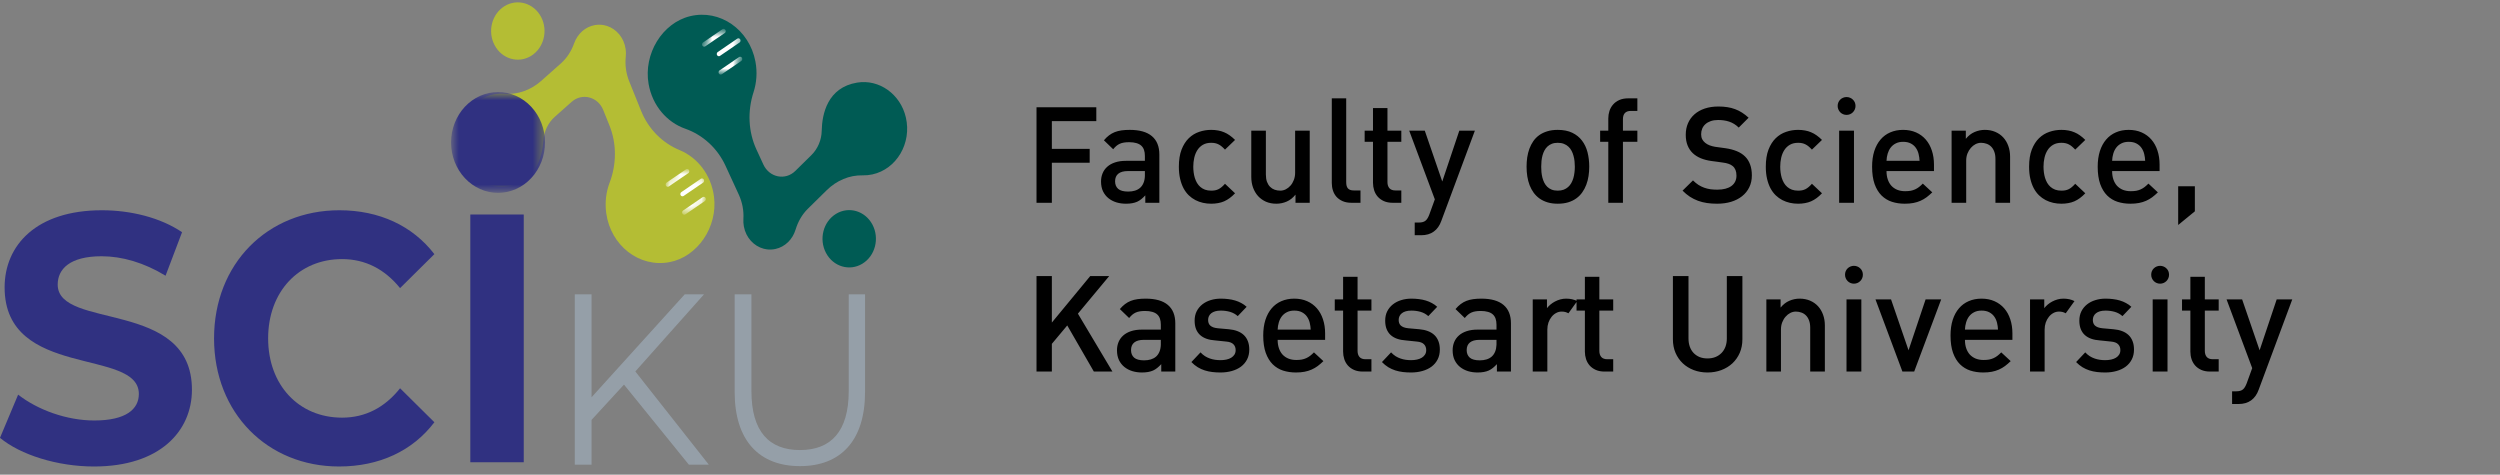
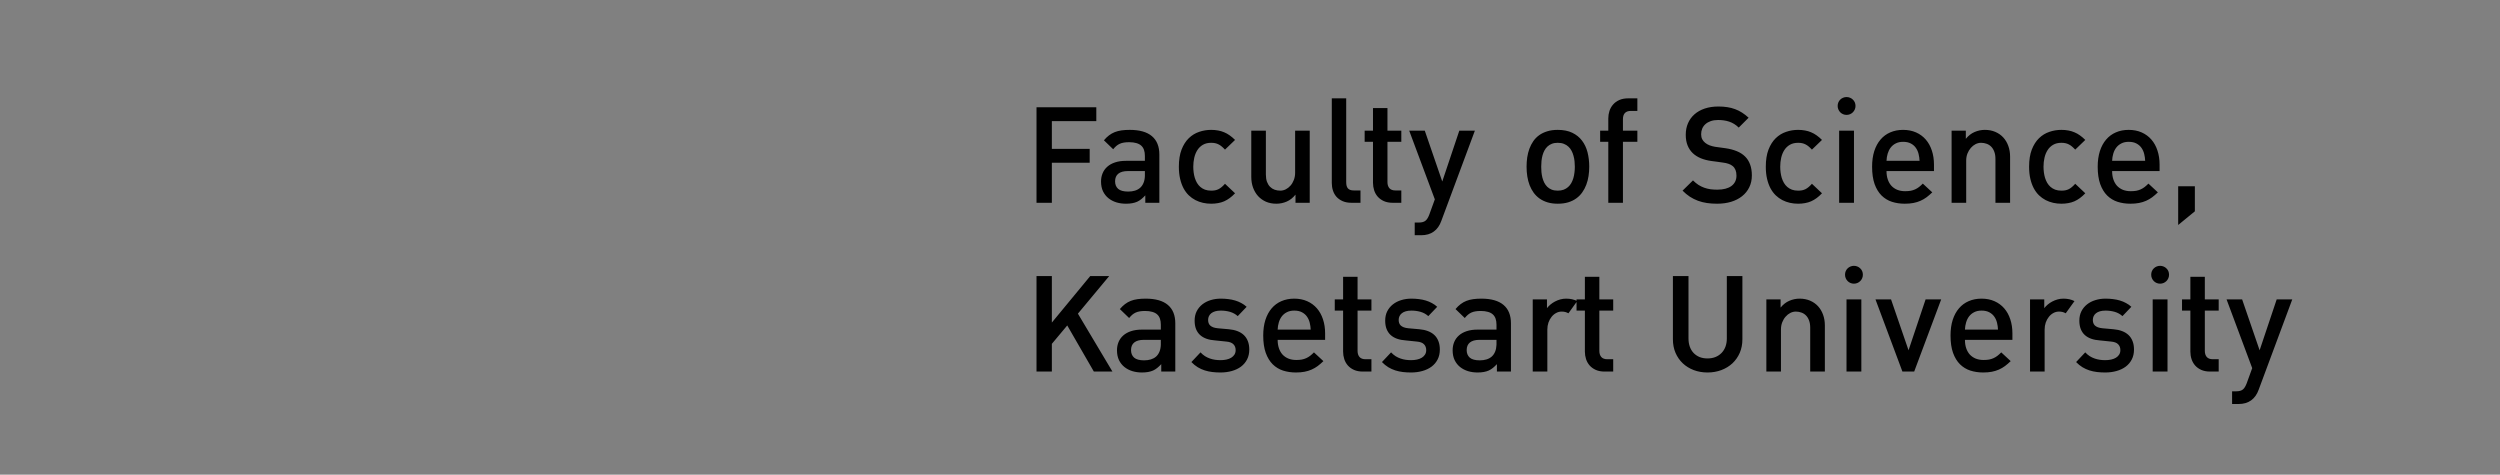
<svg xmlns="http://www.w3.org/2000/svg" width="237" height="45" viewBox="0 0 237 45" fill="none">
  <rect x="0" y="0" width="237" height="45" fill="#808080" stroke="none" />
  <path d="M99.716 11.485V14.113H103.302V15.427H99.716V19.224H98.261V10.171H103.93V11.485H99.716ZM108.575 19.224V18.521C108.443 18.662 108.316 18.782 108.193 18.881C108.07 18.981 107.938 19.063 107.797 19.127C107.657 19.189 107.501 19.234 107.331 19.264C107.161 19.296 106.964 19.312 106.738 19.312C106.422 19.312 106.121 19.27 105.837 19.185C105.553 19.097 105.303 18.966 105.086 18.794C104.869 18.621 104.696 18.402 104.567 18.139C104.441 17.875 104.378 17.564 104.378 17.207C104.378 16.923 104.428 16.662 104.528 16.425C104.627 16.185 104.775 15.978 104.972 15.805C105.168 15.629 105.412 15.493 105.705 15.396C106.001 15.297 106.346 15.247 106.738 15.247H108.535V14.777C108.535 14.563 108.508 14.376 108.452 14.214C108.396 14.05 108.308 13.914 108.188 13.806C108.068 13.697 107.913 13.617 107.722 13.564C107.535 13.508 107.309 13.48 107.046 13.48C106.855 13.48 106.688 13.492 106.545 13.516C106.401 13.539 106.271 13.577 106.154 13.63C106.036 13.683 105.928 13.752 105.828 13.836C105.729 13.921 105.629 14.025 105.53 14.148L104.651 13.3C104.809 13.113 104.972 12.956 105.138 12.83C105.308 12.701 105.49 12.599 105.683 12.523C105.88 12.446 106.094 12.392 106.325 12.36C106.556 12.328 106.814 12.312 107.098 12.312C108.033 12.312 108.735 12.511 109.203 12.909C109.672 13.305 109.907 13.886 109.907 14.654V19.224H108.575ZM108.535 16.218H106.918C106.52 16.218 106.218 16.302 106.013 16.469C105.811 16.633 105.71 16.873 105.71 17.189C105.71 17.494 105.808 17.733 106.004 17.906C106.203 18.076 106.52 18.161 106.953 18.161C107.188 18.161 107.4 18.131 107.591 18.073C107.781 18.014 107.945 17.925 108.083 17.805C108.221 17.682 108.327 17.528 108.404 17.343C108.483 17.156 108.527 16.936 108.535 16.684V16.218ZM117.083 18.323C116.916 18.499 116.747 18.65 116.577 18.776C116.41 18.899 116.235 19.002 116.05 19.084C115.868 19.163 115.675 19.22 115.47 19.255C115.268 19.293 115.049 19.312 114.815 19.312C114.554 19.312 114.298 19.284 114.046 19.229C113.794 19.173 113.554 19.086 113.325 18.969C113.1 18.852 112.89 18.701 112.697 18.517C112.506 18.332 112.341 18.109 112.2 17.849C112.063 17.588 111.954 17.289 111.875 16.952C111.796 16.612 111.756 16.23 111.756 15.805C111.756 15.166 111.841 14.626 112.011 14.184C112.184 13.738 112.413 13.378 112.697 13.102C112.984 12.824 113.311 12.623 113.677 12.501C114.043 12.374 114.422 12.312 114.815 12.312C115.049 12.312 115.268 12.331 115.47 12.369C115.675 12.404 115.868 12.461 116.05 12.54C116.235 12.616 116.41 12.714 116.577 12.835C116.747 12.955 116.916 13.098 117.083 13.265L116.129 14.184C116.021 14.066 115.917 13.967 115.817 13.885C115.72 13.803 115.621 13.737 115.518 13.687C115.416 13.634 115.307 13.596 115.193 13.573C115.082 13.549 114.956 13.538 114.815 13.538C114.51 13.538 114.25 13.601 114.033 13.727C113.819 13.852 113.645 14.021 113.51 14.232C113.375 14.443 113.277 14.685 113.215 14.957C113.154 15.229 113.123 15.512 113.123 15.805C113.123 15.981 113.135 16.16 113.158 16.341C113.182 16.523 113.218 16.697 113.268 16.864C113.321 17.031 113.39 17.189 113.475 17.339C113.563 17.485 113.668 17.613 113.791 17.721C113.917 17.83 114.064 17.916 114.231 17.98C114.401 18.042 114.595 18.073 114.815 18.073C114.956 18.073 115.082 18.062 115.193 18.042C115.307 18.019 115.416 17.982 115.518 17.932C115.621 17.879 115.72 17.812 115.817 17.73C115.917 17.648 116.021 17.545 116.129 17.422L117.083 18.323ZM122.813 19.224V18.451C122.57 18.755 122.291 18.975 121.978 19.11C121.665 19.245 121.336 19.312 120.994 19.312C120.633 19.312 120.307 19.249 120.014 19.123C119.724 18.994 119.475 18.817 119.267 18.591C119.061 18.363 118.902 18.093 118.788 17.783C118.676 17.469 118.621 17.128 118.621 16.759V12.386H120.005V16.544C120.005 16.813 120.04 17.044 120.11 17.238C120.184 17.431 120.282 17.589 120.405 17.712C120.528 17.835 120.671 17.926 120.835 17.985C121.002 18.044 121.181 18.073 121.372 18.073C121.547 18.073 121.719 18.032 121.886 17.95C122.056 17.865 122.207 17.748 122.338 17.598C122.47 17.449 122.576 17.27 122.655 17.062C122.737 16.854 122.778 16.627 122.778 16.381V12.386H124.162V19.224H122.813ZM128.126 19.224C127.801 19.224 127.521 19.173 127.286 19.07C127.052 18.968 126.857 18.831 126.702 18.662C126.55 18.489 126.437 18.29 126.364 18.064C126.29 17.835 126.254 17.598 126.254 17.352V9.323H127.62V17.264C127.62 17.393 127.632 17.507 127.656 17.607C127.682 17.706 127.723 17.79 127.779 17.857C127.837 17.922 127.913 17.972 128.007 18.007C128.101 18.039 128.218 18.055 128.359 18.055H128.974V19.224H128.126ZM132.032 19.224C131.707 19.224 131.427 19.171 131.193 19.066C130.959 18.96 130.764 18.82 130.608 18.644C130.456 18.468 130.343 18.268 130.27 18.042C130.197 17.814 130.16 17.578 130.16 17.334V13.445H129.369V12.386H130.16V10.242H131.531V12.386H132.845V13.445H131.531V17.264C131.531 17.507 131.593 17.701 131.716 17.844C131.842 17.985 132.032 18.055 132.287 18.055H132.845V19.224H132.032ZM136.633 20.951C136.478 21.388 136.241 21.722 135.921 21.953C135.605 22.185 135.206 22.3 134.726 22.3H134.115V21.096H134.511C134.654 21.096 134.776 21.081 134.875 21.052C134.978 21.026 135.066 20.982 135.139 20.92C135.215 20.859 135.281 20.78 135.337 20.683C135.393 20.589 135.447 20.475 135.499 20.34L136.022 18.899L133.592 12.386H135.069L136.726 17.207L138.343 12.386H139.819L136.633 20.951ZM150.66 15.805C150.66 16.104 150.638 16.398 150.594 16.689C150.55 16.979 150.479 17.254 150.379 17.515C150.282 17.773 150.156 18.011 150.001 18.231C149.849 18.451 149.661 18.641 149.439 18.802C149.219 18.963 148.962 19.089 148.669 19.18C148.377 19.268 148.044 19.312 147.672 19.312C147.317 19.312 146.998 19.27 146.714 19.185C146.433 19.1 146.182 18.981 145.962 18.829C145.743 18.673 145.554 18.489 145.396 18.275C145.24 18.058 145.111 17.821 145.009 17.563C144.909 17.302 144.836 17.024 144.789 16.728C144.742 16.432 144.719 16.125 144.719 15.805C144.719 15.506 144.739 15.212 144.78 14.922C144.824 14.632 144.893 14.358 144.987 14.1C145.084 13.839 145.207 13.601 145.356 13.384C145.508 13.164 145.694 12.975 145.914 12.817C146.134 12.659 146.389 12.536 146.679 12.448C146.969 12.357 147.3 12.312 147.672 12.312C148.211 12.312 148.669 12.402 149.047 12.584C149.428 12.766 149.737 13.015 149.975 13.331C150.215 13.645 150.389 14.014 150.498 14.438C150.606 14.863 150.66 15.319 150.66 15.805ZM149.294 15.805C149.294 15.641 149.285 15.471 149.267 15.295C149.25 15.117 149.217 14.944 149.17 14.777C149.127 14.607 149.065 14.447 148.986 14.298C148.91 14.148 148.812 14.018 148.691 13.907C148.571 13.793 148.428 13.703 148.261 13.639C148.094 13.571 147.898 13.538 147.672 13.538C147.461 13.538 147.276 13.568 147.118 13.63C146.96 13.691 146.822 13.776 146.705 13.885C146.591 13.99 146.494 14.116 146.415 14.263C146.339 14.406 146.277 14.562 146.231 14.729C146.187 14.896 146.154 15.071 146.134 15.256C146.116 15.44 146.107 15.623 146.107 15.805C146.107 15.969 146.115 16.139 146.129 16.315C146.147 16.491 146.176 16.664 146.217 16.834C146.261 17 146.32 17.16 146.393 17.312C146.469 17.462 146.565 17.594 146.679 17.708C146.796 17.819 146.935 17.909 147.096 17.976C147.26 18.041 147.452 18.073 147.672 18.073C147.883 18.073 148.069 18.044 148.23 17.985C148.391 17.923 148.532 17.84 148.652 17.734C148.772 17.629 148.873 17.504 148.955 17.361C149.037 17.214 149.103 17.058 149.153 16.891C149.203 16.721 149.238 16.545 149.258 16.363C149.282 16.179 149.294 15.993 149.294 15.805ZM153.855 13.445V19.224H152.466V13.445H151.693V12.386H152.466V11.23C152.466 10.984 152.503 10.747 152.576 10.519C152.652 10.287 152.768 10.084 152.923 9.908C153.078 9.729 153.275 9.587 153.512 9.481C153.749 9.376 154.031 9.323 154.356 9.323H155.222V10.514H154.611C154.356 10.514 154.165 10.582 154.039 10.716C153.916 10.851 153.855 11.041 153.855 11.288V12.386H155.222V13.445H153.855ZM166.076 16.631C166.076 17.05 165.994 17.425 165.83 17.756C165.668 18.087 165.441 18.369 165.148 18.6C164.858 18.831 164.511 19.009 164.107 19.132C163.703 19.252 163.26 19.312 162.78 19.312C162.437 19.312 162.116 19.29 161.817 19.246C161.519 19.202 161.234 19.13 160.965 19.031C160.698 18.931 160.443 18.804 160.2 18.648C159.96 18.49 159.729 18.298 159.506 18.073L160.495 17.102C160.665 17.271 160.837 17.414 161.013 17.528C161.192 17.639 161.375 17.729 161.563 17.796C161.753 17.863 161.949 17.912 162.151 17.941C162.356 17.967 162.572 17.98 162.797 17.98C163.084 17.98 163.341 17.951 163.566 17.893C163.792 17.834 163.982 17.748 164.138 17.633C164.293 17.519 164.412 17.38 164.494 17.216C164.576 17.049 164.617 16.86 164.617 16.649C164.617 16.444 164.587 16.268 164.529 16.122C164.47 15.972 164.384 15.849 164.27 15.752C164.158 15.656 164.022 15.581 163.861 15.528C163.703 15.473 163.522 15.433 163.32 15.41C163.139 15.389 162.961 15.364 162.789 15.335C162.616 15.306 162.438 15.282 162.257 15.265C161.882 15.215 161.543 15.128 161.242 15.005C160.943 14.882 160.687 14.72 160.473 14.518C160.259 14.312 160.095 14.066 159.98 13.779C159.866 13.492 159.809 13.16 159.809 12.782C159.809 12.38 159.879 12.016 160.02 11.688C160.164 11.356 160.369 11.074 160.635 10.839C160.902 10.602 161.227 10.419 161.611 10.29C161.995 10.161 162.427 10.097 162.907 10.097C163.209 10.097 163.489 10.117 163.747 10.158C164.007 10.196 164.253 10.259 164.485 10.347C164.716 10.432 164.938 10.542 165.148 10.677C165.359 10.812 165.566 10.973 165.768 11.16L164.832 12.096C164.691 11.956 164.545 11.84 164.393 11.749C164.24 11.655 164.082 11.582 163.918 11.529C163.754 11.474 163.584 11.434 163.408 11.411C163.235 11.387 163.057 11.376 162.872 11.376C162.611 11.376 162.38 11.411 162.178 11.481C161.979 11.551 161.812 11.646 161.677 11.767C161.542 11.887 161.439 12.03 161.369 12.197C161.302 12.361 161.268 12.537 161.268 12.725C161.268 12.906 161.302 13.065 161.369 13.199C161.439 13.331 161.535 13.445 161.655 13.542C161.775 13.639 161.914 13.718 162.072 13.779C162.23 13.838 162.4 13.883 162.582 13.915L163.61 14.056C164 14.115 164.347 14.207 164.652 14.333C164.959 14.459 165.219 14.626 165.43 14.834C165.641 15.039 165.8 15.291 165.909 15.59C166.02 15.886 166.076 16.233 166.076 16.631ZM172.724 18.323C172.557 18.499 172.389 18.65 172.219 18.776C172.052 18.899 171.876 19.002 171.692 19.084C171.51 19.163 171.317 19.22 171.112 19.255C170.91 19.293 170.691 19.312 170.457 19.312C170.196 19.312 169.94 19.284 169.688 19.229C169.436 19.173 169.196 19.086 168.967 18.969C168.742 18.852 168.532 18.701 168.339 18.517C168.148 18.332 167.983 18.109 167.842 17.849C167.704 17.588 167.596 17.289 167.517 16.952C167.438 16.612 167.398 16.23 167.398 15.805C167.398 15.166 167.483 14.626 167.653 14.184C167.826 13.738 168.055 13.378 168.339 13.102C168.626 12.824 168.952 12.623 169.319 12.501C169.685 12.374 170.064 12.312 170.457 12.312C170.691 12.312 170.91 12.331 171.112 12.369C171.317 12.404 171.51 12.461 171.692 12.54C171.876 12.616 172.052 12.714 172.219 12.835C172.389 12.955 172.557 13.098 172.724 13.265L171.771 14.184C171.662 14.066 171.558 13.967 171.459 13.885C171.362 13.803 171.263 13.737 171.16 13.687C171.057 13.634 170.949 13.596 170.835 13.573C170.723 13.549 170.598 13.538 170.457 13.538C170.152 13.538 169.891 13.601 169.675 13.727C169.461 13.852 169.286 14.021 169.152 14.232C169.017 14.443 168.919 14.685 168.857 14.957C168.796 15.229 168.765 15.512 168.765 15.805C168.765 15.981 168.777 16.16 168.8 16.341C168.824 16.523 168.86 16.697 168.91 16.864C168.963 17.031 169.032 17.189 169.117 17.339C169.204 17.485 169.31 17.613 169.433 17.721C169.559 17.83 169.705 17.916 169.872 17.98C170.042 18.042 170.237 18.073 170.457 18.073C170.598 18.073 170.723 18.062 170.835 18.042C170.949 18.019 171.057 17.982 171.16 17.932C171.263 17.879 171.362 17.812 171.459 17.73C171.558 17.648 171.662 17.545 171.771 17.422L172.724 18.323ZM174.35 19.224V12.386H175.757V19.224H174.35ZM174.21 10.044C174.21 9.921 174.232 9.808 174.276 9.706C174.319 9.603 174.38 9.515 174.456 9.442C174.532 9.366 174.621 9.307 174.724 9.266C174.826 9.222 174.936 9.2 175.053 9.2C175.171 9.2 175.28 9.222 175.383 9.266C175.486 9.307 175.575 9.366 175.651 9.442C175.73 9.515 175.792 9.603 175.836 9.706C175.88 9.808 175.902 9.921 175.902 10.044C175.902 10.161 175.88 10.271 175.836 10.373C175.792 10.476 175.73 10.567 175.651 10.646C175.575 10.722 175.486 10.782 175.383 10.826C175.28 10.87 175.171 10.892 175.053 10.892C174.936 10.892 174.826 10.87 174.724 10.826C174.621 10.782 174.532 10.722 174.456 10.646C174.38 10.567 174.319 10.476 174.276 10.373C174.232 10.271 174.21 10.161 174.21 10.044ZM178.841 16.218C178.841 16.511 178.881 16.775 178.96 17.009C179.039 17.244 179.153 17.444 179.303 17.611C179.455 17.775 179.641 17.903 179.861 17.994C180.081 18.081 180.33 18.125 180.608 18.125C180.801 18.125 180.974 18.112 181.126 18.086C181.279 18.057 181.419 18.013 181.548 17.954C181.68 17.895 181.805 17.821 181.922 17.73C182.039 17.639 182.159 17.531 182.282 17.405L183.179 18.235C182.997 18.411 182.817 18.566 182.638 18.701C182.459 18.833 182.268 18.944 182.062 19.035C181.857 19.126 181.633 19.195 181.39 19.242C181.15 19.289 180.876 19.312 180.568 19.312C180.138 19.312 179.733 19.252 179.355 19.132C178.98 19.009 178.652 18.81 178.371 18.534C178.093 18.256 177.873 17.894 177.712 17.449C177.554 17 177.475 16.453 177.475 15.805C177.475 15.252 177.543 14.758 177.681 14.324C177.822 13.891 178.02 13.526 178.274 13.23C178.529 12.931 178.837 12.704 179.197 12.549C179.561 12.391 179.965 12.312 180.41 12.312C180.867 12.312 181.277 12.392 181.641 12.553C182.004 12.714 182.312 12.94 182.563 13.23C182.815 13.52 183.007 13.867 183.139 14.271C183.274 14.676 183.341 15.121 183.341 15.607V16.218H178.841ZM181.975 15.247C181.966 15.027 181.935 14.81 181.882 14.597C181.83 14.38 181.743 14.187 181.623 14.017C181.506 13.847 181.348 13.709 181.148 13.604C180.952 13.498 180.706 13.445 180.41 13.445C180.144 13.445 179.914 13.495 179.72 13.595C179.527 13.691 179.366 13.823 179.237 13.99C179.111 14.154 179.016 14.346 178.951 14.566C178.887 14.783 178.85 15.01 178.841 15.247H181.975ZM186.36 12.386V13.16C186.603 12.861 186.88 12.646 187.191 12.514C187.504 12.379 187.828 12.312 188.162 12.312C188.525 12.312 188.855 12.374 189.151 12.501C189.447 12.627 189.699 12.802 189.907 13.028C190.115 13.253 190.274 13.521 190.386 13.832C190.5 14.143 190.557 14.482 190.557 14.852V19.224H189.168V15.067C189.168 14.8 189.132 14.572 189.058 14.381C188.988 14.188 188.891 14.03 188.768 13.907C188.645 13.781 188.5 13.688 188.333 13.63C188.166 13.568 187.989 13.538 187.802 13.538C187.626 13.538 187.453 13.58 187.283 13.665C187.116 13.75 186.967 13.869 186.835 14.021C186.703 14.17 186.596 14.349 186.514 14.557C186.435 14.762 186.395 14.986 186.395 15.229V19.224H185.011V12.386H186.36ZM197.685 18.323C197.518 18.499 197.349 18.65 197.179 18.776C197.012 18.899 196.837 19.002 196.652 19.084C196.47 19.163 196.277 19.22 196.072 19.255C195.87 19.293 195.651 19.312 195.417 19.312C195.156 19.312 194.9 19.284 194.648 19.229C194.396 19.173 194.156 19.086 193.927 18.969C193.702 18.852 193.492 18.701 193.299 18.517C193.109 18.332 192.943 18.109 192.802 17.849C192.665 17.588 192.556 17.289 192.477 16.952C192.398 16.612 192.359 16.23 192.359 15.805C192.359 15.166 192.443 14.626 192.613 14.184C192.786 13.738 193.015 13.378 193.299 13.102C193.586 12.824 193.913 12.623 194.279 12.501C194.645 12.374 195.025 12.312 195.417 12.312C195.651 12.312 195.87 12.331 196.072 12.369C196.277 12.404 196.47 12.461 196.652 12.54C196.837 12.616 197.012 12.714 197.179 12.835C197.349 12.955 197.518 13.098 197.685 13.265L196.731 14.184C196.623 14.066 196.519 13.967 196.419 13.885C196.322 13.803 196.223 13.737 196.12 13.687C196.018 13.634 195.909 13.596 195.795 13.573C195.684 13.549 195.558 13.538 195.417 13.538C195.112 13.538 194.852 13.601 194.635 13.727C194.421 13.852 194.247 14.021 194.112 14.232C193.977 14.443 193.879 14.685 193.817 14.957C193.756 15.229 193.725 15.512 193.725 15.805C193.725 15.981 193.737 16.16 193.76 16.341C193.784 16.523 193.82 16.697 193.87 16.864C193.923 17.031 193.992 17.189 194.077 17.339C194.165 17.485 194.27 17.613 194.393 17.721C194.519 17.83 194.666 17.916 194.833 17.98C195.003 18.042 195.197 18.073 195.417 18.073C195.558 18.073 195.684 18.062 195.795 18.042C195.909 18.019 196.018 17.982 196.12 17.932C196.223 17.879 196.322 17.812 196.419 17.73C196.519 17.648 196.623 17.545 196.731 17.422L197.685 18.323ZM200.229 16.218C200.229 16.511 200.268 16.775 200.348 17.009C200.427 17.244 200.541 17.444 200.69 17.611C200.843 17.775 201.029 17.903 201.248 17.994C201.468 18.081 201.717 18.125 201.996 18.125C202.189 18.125 202.362 18.112 202.514 18.086C202.666 18.057 202.807 18.013 202.936 17.954C203.068 17.895 203.192 17.821 203.31 17.73C203.427 17.639 203.547 17.531 203.67 17.405L204.566 18.235C204.385 18.411 204.205 18.566 204.026 18.701C203.847 18.833 203.655 18.944 203.45 19.035C203.245 19.126 203.021 19.195 202.778 19.242C202.538 19.289 202.264 19.312 201.956 19.312C201.525 19.312 201.121 19.252 200.743 19.132C200.368 19.009 200.04 18.81 199.759 18.534C199.48 18.256 199.261 17.894 199.1 17.449C198.941 17 198.862 16.453 198.862 15.805C198.862 15.252 198.931 14.758 199.069 14.324C199.209 13.891 199.407 13.526 199.662 13.23C199.917 12.931 200.225 12.704 200.585 12.549C200.948 12.391 201.352 12.312 201.798 12.312C202.255 12.312 202.665 12.392 203.028 12.553C203.392 12.714 203.699 12.94 203.951 13.23C204.203 13.52 204.395 13.867 204.527 14.271C204.662 14.676 204.729 15.121 204.729 15.607V16.218H200.229ZM203.362 15.247C203.353 15.027 203.323 14.81 203.27 14.597C203.217 14.38 203.131 14.187 203.011 14.017C202.893 13.847 202.735 13.709 202.536 13.604C202.34 13.498 202.094 13.445 201.798 13.445C201.531 13.445 201.301 13.495 201.108 13.595C200.914 13.691 200.753 13.823 200.624 13.99C200.498 14.154 200.403 14.346 200.339 14.566C200.274 14.783 200.238 15.01 200.229 15.247H203.362ZM206.491 21.329V17.66H208.073V20.033L206.491 21.329ZM103.697 35.224L101.175 30.852L99.716 32.596V35.224H98.261V26.171H99.716V30.579L103.354 26.171H105.152L102.186 29.735L105.459 35.224H103.697ZM110.087 35.224V34.521C109.955 34.662 109.827 34.782 109.704 34.881C109.581 34.981 109.45 35.063 109.309 35.127C109.168 35.189 109.013 35.234 108.843 35.264C108.673 35.296 108.475 35.312 108.25 35.312C107.933 35.312 107.633 35.27 107.349 35.185C107.065 35.097 106.814 34.966 106.597 34.794C106.381 34.621 106.208 34.402 106.079 34.139C105.953 33.875 105.89 33.565 105.89 33.207C105.89 32.923 105.94 32.662 106.039 32.425C106.139 32.185 106.287 31.978 106.483 31.805C106.68 31.629 106.924 31.493 107.217 31.396C107.513 31.297 107.857 31.247 108.25 31.247H110.047V30.777C110.047 30.563 110.019 30.375 109.964 30.214C109.908 30.05 109.82 29.914 109.7 29.806C109.58 29.697 109.425 29.617 109.234 29.564C109.047 29.508 108.821 29.48 108.557 29.48C108.367 29.48 108.2 29.492 108.056 29.516C107.913 29.539 107.783 29.577 107.665 29.63C107.548 29.683 107.44 29.752 107.34 29.836C107.241 29.921 107.141 30.025 107.041 30.148L106.162 29.3C106.321 29.113 106.483 28.956 106.65 28.83C106.82 28.701 107.002 28.599 107.195 28.523C107.391 28.446 107.605 28.392 107.837 28.36C108.068 28.328 108.326 28.311 108.61 28.311C109.545 28.311 110.246 28.511 110.715 28.909C111.184 29.305 111.418 29.886 111.418 30.654V35.224H110.087ZM110.047 32.218H108.43C108.032 32.218 107.73 32.302 107.525 32.469C107.323 32.633 107.222 32.873 107.222 33.19C107.222 33.494 107.32 33.733 107.516 33.906C107.715 34.076 108.032 34.161 108.465 34.161C108.7 34.161 108.912 34.131 109.102 34.073C109.293 34.014 109.457 33.925 109.595 33.805C109.732 33.682 109.839 33.528 109.915 33.343C109.994 33.156 110.038 32.936 110.047 32.684V32.218ZM118.432 33.137C118.432 33.491 118.361 33.805 118.221 34.077C118.083 34.347 117.891 34.574 117.645 34.758C117.399 34.94 117.109 35.078 116.775 35.171C116.444 35.265 116.085 35.312 115.698 35.312C115.432 35.312 115.174 35.297 114.925 35.268C114.679 35.239 114.44 35.188 114.209 35.114C113.98 35.041 113.76 34.941 113.549 34.815C113.339 34.687 113.136 34.523 112.943 34.323L113.809 33.405C113.943 33.548 114.086 33.669 114.235 33.765C114.387 33.859 114.544 33.934 114.705 33.989C114.866 34.045 115.03 34.084 115.197 34.108C115.364 34.131 115.531 34.143 115.698 34.143C115.901 34.143 116.089 34.124 116.265 34.086C116.441 34.048 116.593 33.989 116.722 33.91C116.851 33.831 116.952 33.733 117.026 33.616C117.102 33.496 117.14 33.353 117.14 33.19C117.14 32.964 117.069 32.779 116.929 32.636C116.788 32.492 116.564 32.407 116.256 32.381L115.193 32.271C114.888 32.251 114.616 32.198 114.376 32.113C114.135 32.028 113.932 31.909 113.765 31.757C113.598 31.602 113.47 31.413 113.382 31.19C113.295 30.964 113.251 30.701 113.251 30.399C113.251 30.065 113.315 29.769 113.444 29.511C113.576 29.253 113.755 29.035 113.98 28.856C114.206 28.678 114.468 28.543 114.767 28.452C115.068 28.358 115.391 28.311 115.734 28.311C115.977 28.311 116.213 28.326 116.441 28.355C116.67 28.382 116.886 28.426 117.091 28.487C117.299 28.549 117.494 28.629 117.676 28.729C117.86 28.826 118.029 28.944 118.181 29.085L117.338 29.968C117.127 29.778 116.883 29.643 116.608 29.564C116.333 29.485 116.041 29.445 115.734 29.445C115.531 29.445 115.354 29.467 115.202 29.511C115.052 29.555 114.928 29.617 114.828 29.696C114.729 29.775 114.654 29.869 114.604 29.977C114.554 30.085 114.529 30.203 114.529 30.329C114.529 30.431 114.544 30.528 114.573 30.619C114.603 30.706 114.652 30.786 114.723 30.856C114.796 30.923 114.891 30.98 115.008 31.027C115.126 31.071 115.272 31.102 115.448 31.12L116.489 31.212C116.791 31.238 117.062 31.297 117.302 31.388C117.543 31.479 117.746 31.603 117.913 31.761C118.08 31.919 118.208 32.113 118.296 32.341C118.386 32.57 118.432 32.835 118.432 33.137ZM121.121 32.218C121.121 32.511 121.161 32.775 121.24 33.009C121.319 33.244 121.433 33.444 121.582 33.611C121.735 33.775 121.921 33.903 122.141 33.994C122.36 34.081 122.609 34.126 122.888 34.126C123.081 34.126 123.254 34.112 123.406 34.086C123.559 34.057 123.699 34.013 123.828 33.954C123.96 33.895 124.084 33.821 124.202 33.73C124.319 33.639 124.439 33.531 124.562 33.405L125.458 34.235C125.277 34.411 125.097 34.566 124.918 34.701C124.739 34.833 124.547 34.944 124.342 35.035C124.137 35.126 123.913 35.195 123.67 35.242C123.43 35.289 123.156 35.312 122.848 35.312C122.417 35.312 122.013 35.252 121.635 35.132C121.26 35.009 120.932 34.81 120.651 34.534C120.373 34.256 120.153 33.894 119.992 33.449C119.833 33.001 119.754 32.453 119.754 31.805C119.754 31.252 119.823 30.758 119.961 30.324C120.102 29.891 120.299 29.526 120.554 29.23C120.809 28.931 121.117 28.704 121.477 28.549C121.84 28.391 122.245 28.311 122.69 28.311C123.147 28.311 123.557 28.392 123.92 28.553C124.284 28.714 124.591 28.94 124.843 29.23C125.095 29.52 125.287 29.867 125.419 30.271C125.554 30.676 125.621 31.121 125.621 31.607V32.218H121.121ZM124.254 31.247C124.246 31.027 124.215 30.811 124.162 30.597C124.109 30.38 124.023 30.186 123.903 30.017C123.786 29.847 123.627 29.709 123.428 29.604C123.232 29.498 122.986 29.445 122.69 29.445C122.423 29.445 122.193 29.495 122 29.595C121.807 29.691 121.645 29.823 121.517 29.99C121.391 30.154 121.295 30.346 121.231 30.566C121.166 30.783 121.13 31.01 121.121 31.247H124.254ZM129.198 35.224C128.873 35.224 128.593 35.171 128.359 35.066C128.124 34.96 127.929 34.82 127.774 34.644C127.622 34.468 127.509 34.268 127.436 34.042C127.363 33.813 127.326 33.578 127.326 33.334V29.445H126.535V28.386H127.326V26.242H128.697V28.386H130.011V29.445H128.697V33.264C128.697 33.507 128.759 33.701 128.882 33.844C129.008 33.985 129.198 34.055 129.453 34.055H130.011V35.224H129.198ZM136.497 33.137C136.497 33.491 136.427 33.805 136.286 34.077C136.149 34.347 135.957 34.574 135.711 34.758C135.464 34.94 135.174 35.078 134.84 35.171C134.509 35.265 134.15 35.312 133.764 35.312C133.497 35.312 133.239 35.297 132.99 35.268C132.744 35.239 132.505 35.188 132.274 35.114C132.046 35.041 131.826 34.941 131.615 34.815C131.404 34.687 131.202 34.523 131.008 34.323L131.874 33.405C132.009 33.548 132.151 33.669 132.3 33.765C132.453 33.859 132.609 33.934 132.771 33.989C132.932 34.045 133.096 34.084 133.263 34.108C133.43 34.131 133.597 34.143 133.764 34.143C133.966 34.143 134.155 34.124 134.331 34.086C134.506 34.048 134.659 33.989 134.788 33.91C134.917 33.831 135.018 33.733 135.091 33.616C135.167 33.496 135.205 33.353 135.205 33.19C135.205 32.964 135.135 32.779 134.994 32.636C134.854 32.492 134.629 32.407 134.322 32.381L133.258 32.271C132.954 32.251 132.681 32.198 132.441 32.113C132.201 32.028 131.997 31.909 131.83 31.757C131.663 31.602 131.536 31.413 131.448 31.19C131.36 30.964 131.316 30.701 131.316 30.399C131.316 30.065 131.38 29.769 131.509 29.511C131.641 29.253 131.82 29.035 132.046 28.856C132.271 28.678 132.533 28.543 132.832 28.452C133.134 28.358 133.456 28.311 133.799 28.311C134.042 28.311 134.278 28.326 134.506 28.355C134.735 28.382 134.952 28.426 135.157 28.487C135.365 28.549 135.56 28.629 135.741 28.729C135.926 28.826 136.094 28.944 136.247 29.085L135.403 29.968C135.192 29.778 134.949 29.643 134.673 29.564C134.398 29.485 134.107 29.445 133.799 29.445C133.597 29.445 133.42 29.467 133.267 29.511C133.118 29.555 132.993 29.617 132.894 29.696C132.794 29.775 132.719 29.869 132.67 29.977C132.62 30.085 132.595 30.203 132.595 30.329C132.595 30.431 132.609 30.528 132.639 30.619C132.668 30.706 132.718 30.786 132.788 30.856C132.861 30.923 132.957 30.98 133.074 31.027C133.191 31.071 133.338 31.102 133.513 31.12L134.555 31.212C134.857 31.238 135.128 31.297 135.368 31.388C135.608 31.479 135.812 31.603 135.979 31.761C136.146 31.919 136.273 32.113 136.361 32.341C136.452 32.57 136.497 32.835 136.497 33.137ZM141.907 35.224V34.521C141.775 34.662 141.647 34.782 141.524 34.881C141.401 34.981 141.269 35.063 141.129 35.127C140.988 35.189 140.833 35.234 140.663 35.264C140.493 35.296 140.295 35.312 140.07 35.312C139.753 35.312 139.453 35.27 139.169 35.185C138.885 35.097 138.634 34.966 138.417 34.794C138.201 34.621 138.028 34.402 137.899 34.139C137.773 33.875 137.71 33.565 137.71 33.207C137.71 32.923 137.76 32.662 137.859 32.425C137.959 32.185 138.107 31.978 138.303 31.805C138.499 31.629 138.744 31.493 139.037 31.396C139.333 31.297 139.677 31.247 140.07 31.247H141.867V30.777C141.867 30.563 141.839 30.375 141.784 30.214C141.728 30.05 141.64 29.914 141.52 29.806C141.4 29.697 141.245 29.617 141.054 29.564C140.867 29.508 140.641 29.48 140.377 29.48C140.187 29.48 140.02 29.492 139.876 29.516C139.733 29.539 139.602 29.577 139.485 29.63C139.368 29.683 139.26 29.752 139.16 29.836C139.06 29.921 138.961 30.025 138.861 30.148L137.982 29.3C138.141 29.113 138.303 28.956 138.47 28.83C138.64 28.701 138.822 28.599 139.015 28.523C139.211 28.446 139.425 28.392 139.657 28.36C139.888 28.328 140.146 28.311 140.43 28.311C141.365 28.311 142.066 28.511 142.535 28.909C143.004 29.305 143.238 29.886 143.238 30.654V35.224H141.907ZM141.867 32.218H140.25C139.851 32.218 139.55 32.302 139.345 32.469C139.143 32.633 139.041 32.873 139.041 33.19C139.041 33.494 139.14 33.733 139.336 33.906C139.535 34.076 139.851 34.161 140.285 34.161C140.519 34.161 140.732 34.131 140.922 34.073C141.113 34.014 141.277 33.925 141.414 33.805C141.552 33.682 141.659 33.528 141.735 33.343C141.814 33.156 141.858 32.936 141.867 32.684V32.218ZM148.687 29.7C148.588 29.645 148.488 29.604 148.388 29.577C148.292 29.551 148.176 29.538 148.041 29.538C147.857 29.538 147.682 29.583 147.518 29.674C147.354 29.762 147.211 29.883 147.088 30.039C146.965 30.191 146.866 30.371 146.793 30.579C146.723 30.787 146.688 31.01 146.688 31.247V35.224H145.303V28.386H146.653V29.212C146.743 29.095 146.852 28.982 146.978 28.874C147.107 28.766 147.249 28.67 147.404 28.588C147.562 28.503 147.731 28.436 147.909 28.386C148.091 28.336 148.279 28.311 148.472 28.311C148.867 28.311 149.216 28.389 149.518 28.544L148.687 29.7ZM152.119 35.224C151.794 35.224 151.514 35.171 151.28 35.066C151.045 34.96 150.851 34.82 150.695 34.644C150.543 34.468 150.43 34.268 150.357 34.042C150.284 33.813 150.247 33.578 150.247 33.334V29.445H149.456V28.386H150.247V26.242H151.618V28.386H152.932V29.445H151.618V33.264C151.618 33.507 151.68 33.701 151.803 33.844C151.929 33.985 152.119 34.055 152.374 34.055H152.932V35.224H152.119ZM165.179 32.166C165.179 32.634 165.096 33.062 164.929 33.449C164.762 33.833 164.53 34.164 164.235 34.442C163.939 34.717 163.589 34.931 163.184 35.084C162.78 35.236 162.342 35.312 161.87 35.312C161.402 35.312 160.967 35.236 160.565 35.084C160.167 34.931 159.821 34.717 159.528 34.442C159.235 34.164 159.005 33.833 158.838 33.449C158.674 33.062 158.592 32.634 158.592 32.166V26.171H160.069V32.091C160.069 32.378 160.111 32.639 160.196 32.873C160.281 33.105 160.401 33.302 160.556 33.466C160.715 33.63 160.904 33.758 161.123 33.849C161.346 33.937 161.595 33.98 161.87 33.98C162.143 33.98 162.392 33.937 162.617 33.849C162.843 33.758 163.036 33.63 163.197 33.466C163.359 33.302 163.483 33.105 163.571 32.873C163.659 32.639 163.703 32.378 163.703 32.091V26.171H165.179V32.166ZM168.8 28.386V29.16C169.043 28.861 169.32 28.645 169.631 28.514C169.944 28.379 170.268 28.311 170.602 28.311C170.965 28.311 171.295 28.375 171.591 28.5C171.887 28.627 172.139 28.802 172.347 29.028C172.555 29.253 172.714 29.521 172.826 29.832C172.94 30.143 172.997 30.482 172.997 30.852V35.224H171.608V31.067C171.608 30.8 171.572 30.572 171.499 30.381C171.428 30.188 171.332 30.03 171.209 29.907C171.085 29.781 170.94 29.689 170.773 29.63C170.606 29.568 170.429 29.538 170.242 29.538C170.066 29.538 169.893 29.58 169.723 29.665C169.556 29.75 169.407 29.869 169.275 30.021C169.143 30.17 169.036 30.349 168.954 30.557C168.875 30.762 168.835 30.986 168.835 31.23V35.224H167.451V28.386H168.8ZM175.049 35.224V28.386H176.455V35.224H175.049ZM174.909 26.044C174.909 25.921 174.931 25.808 174.974 25.706C175.018 25.603 175.078 25.515 175.155 25.442C175.231 25.366 175.32 25.307 175.423 25.266C175.525 25.222 175.635 25.2 175.752 25.2C175.869 25.2 175.979 25.222 176.082 25.266C176.184 25.307 176.274 25.366 176.35 25.442C176.429 25.515 176.491 25.603 176.535 25.706C176.578 25.808 176.6 25.921 176.6 26.044C176.6 26.161 176.578 26.271 176.535 26.373C176.491 26.476 176.429 26.567 176.35 26.646C176.274 26.722 176.184 26.782 176.082 26.826C175.979 26.87 175.869 26.892 175.752 26.892C175.635 26.892 175.525 26.87 175.423 26.826C175.32 26.782 175.231 26.722 175.155 26.646C175.078 26.567 175.018 26.476 174.974 26.373C174.931 26.271 174.909 26.161 174.909 26.044ZM181.465 35.224H180.349L177.796 28.386H179.272L180.929 33.207L182.546 28.386H184.023L181.465 35.224ZM186.277 32.218C186.277 32.511 186.316 32.775 186.395 33.009C186.475 33.244 186.589 33.444 186.738 33.611C186.891 33.775 187.077 33.903 187.296 33.994C187.516 34.081 187.765 34.126 188.043 34.126C188.237 34.126 188.41 34.112 188.562 34.086C188.714 34.057 188.855 34.013 188.984 33.954C189.116 33.895 189.24 33.821 189.357 33.73C189.475 33.639 189.595 33.531 189.718 33.405L190.614 34.235C190.433 34.411 190.252 34.566 190.074 34.701C189.895 34.833 189.703 34.944 189.498 35.035C189.293 35.126 189.069 35.195 188.826 35.242C188.585 35.289 188.312 35.312 188.004 35.312C187.573 35.312 187.169 35.252 186.791 35.132C186.416 35.009 186.088 34.81 185.807 34.534C185.528 34.256 185.309 33.894 185.147 33.449C184.989 33.001 184.91 32.453 184.91 31.805C184.91 31.252 184.979 30.758 185.117 30.324C185.257 29.891 185.455 29.526 185.71 29.23C185.965 28.931 186.272 28.704 186.633 28.549C186.996 28.391 187.4 28.311 187.846 28.311C188.303 28.311 188.713 28.392 189.076 28.553C189.439 28.714 189.747 28.94 189.999 29.23C190.251 29.52 190.443 29.867 190.575 30.271C190.709 30.676 190.777 31.121 190.777 31.607V32.218H186.277ZM189.41 31.247C189.401 31.027 189.371 30.811 189.318 30.597C189.265 30.38 189.179 30.186 189.059 30.017C188.941 29.847 188.783 29.709 188.584 29.604C188.388 29.498 188.142 29.445 187.846 29.445C187.579 29.445 187.349 29.495 187.156 29.595C186.962 29.691 186.801 29.823 186.672 29.99C186.546 30.154 186.451 30.346 186.387 30.566C186.322 30.783 186.286 31.01 186.277 31.247H189.41ZM195.83 29.7C195.731 29.645 195.631 29.604 195.532 29.577C195.435 29.551 195.319 29.538 195.184 29.538C195 29.538 194.825 29.583 194.661 29.674C194.497 29.762 194.354 29.883 194.231 30.039C194.108 30.191 194.01 30.371 193.936 30.579C193.866 30.787 193.831 31.01 193.831 31.247V35.224H192.447V28.386H193.796V29.212C193.887 29.095 193.995 28.982 194.121 28.874C194.25 28.766 194.392 28.67 194.547 28.588C194.705 28.503 194.874 28.436 195.053 28.386C195.234 28.336 195.422 28.311 195.615 28.311C196.011 28.311 196.359 28.389 196.661 28.544L195.83 29.7ZM202.303 33.137C202.303 33.491 202.233 33.805 202.092 34.077C201.955 34.347 201.763 34.574 201.517 34.758C201.271 34.94 200.981 35.078 200.647 35.171C200.316 35.265 199.957 35.312 199.57 35.312C199.303 35.312 199.046 35.297 198.797 35.268C198.55 35.239 198.312 35.188 198.08 35.114C197.852 35.041 197.632 34.941 197.421 34.815C197.21 34.687 197.008 34.523 196.815 34.323L197.68 33.405C197.815 33.548 197.957 33.669 198.107 33.765C198.259 33.859 198.416 33.934 198.577 33.989C198.738 34.045 198.902 34.084 199.069 34.108C199.236 34.131 199.403 34.143 199.57 34.143C199.772 34.143 199.961 34.124 200.137 34.086C200.313 34.048 200.465 33.989 200.594 33.91C200.723 33.831 200.824 33.733 200.897 33.616C200.973 33.496 201.011 33.353 201.011 33.19C201.011 32.964 200.941 32.779 200.8 32.636C200.66 32.492 200.436 32.407 200.128 32.381L199.065 32.271C198.76 32.251 198.487 32.198 198.247 32.113C198.007 32.028 197.803 31.909 197.636 31.757C197.469 31.602 197.342 31.413 197.254 31.19C197.166 30.964 197.122 30.701 197.122 30.399C197.122 30.065 197.187 29.769 197.316 29.511C197.447 29.253 197.626 29.035 197.852 28.856C198.077 28.678 198.339 28.543 198.638 28.452C198.94 28.358 199.262 28.311 199.605 28.311C199.848 28.311 200.084 28.326 200.313 28.355C200.541 28.382 200.758 28.426 200.963 28.487C201.171 28.549 201.366 28.629 201.547 28.729C201.732 28.826 201.901 28.944 202.053 29.085L201.209 29.968C200.998 29.778 200.755 29.643 200.48 29.564C200.204 29.485 199.913 29.445 199.605 29.445C199.403 29.445 199.226 29.467 199.073 29.511C198.924 29.555 198.799 29.617 198.7 29.696C198.6 29.775 198.526 29.869 198.476 29.977C198.426 30.085 198.401 30.203 198.401 30.329C198.401 30.431 198.416 30.528 198.445 30.619C198.474 30.706 198.524 30.786 198.594 30.856C198.668 30.923 198.763 30.98 198.88 31.027C198.997 31.071 199.144 31.102 199.319 31.12L200.361 31.212C200.663 31.238 200.934 31.297 201.174 31.388C201.414 31.479 201.618 31.603 201.785 31.761C201.952 31.919 202.079 32.113 202.167 32.341C202.258 32.57 202.303 32.835 202.303 33.137ZM204.074 35.224V28.386H205.48V35.224H204.074ZM203.934 26.044C203.934 25.921 203.956 25.808 203.999 25.706C204.043 25.603 204.103 25.515 204.18 25.442C204.256 25.366 204.345 25.307 204.448 25.266C204.55 25.222 204.66 25.2 204.777 25.2C204.894 25.2 205.004 25.222 205.107 25.266C205.209 25.307 205.299 25.366 205.375 25.442C205.454 25.515 205.516 25.603 205.56 25.706C205.603 25.808 205.625 25.921 205.625 26.044C205.625 26.161 205.603 26.271 205.56 26.373C205.516 26.476 205.454 26.567 205.375 26.646C205.299 26.722 205.209 26.782 205.107 26.826C205.004 26.87 204.894 26.892 204.777 26.892C204.66 26.892 204.55 26.87 204.448 26.826C204.345 26.782 204.256 26.722 204.18 26.646C204.103 26.567 204.043 26.476 203.999 26.373C203.956 26.271 203.934 26.161 203.934 26.044ZM209.519 35.224C209.194 35.224 208.914 35.171 208.679 35.066C208.445 34.96 208.25 34.82 208.095 34.644C207.943 34.468 207.83 34.268 207.757 34.042C207.683 33.813 207.647 33.578 207.647 33.334V29.445H206.856V28.386H207.647V26.242H209.018V28.386H210.332V29.445H209.018V33.264C209.018 33.507 209.079 33.701 209.202 33.844C209.328 33.985 209.519 34.055 209.774 34.055H210.332V35.224H209.519ZM214.12 36.951C213.964 37.388 213.727 37.722 213.408 37.953C213.091 38.185 212.693 38.3 212.212 38.3H211.602V37.096H211.997C212.141 37.096 212.262 37.081 212.362 37.052C212.464 37.026 212.552 36.982 212.626 36.92C212.702 36.859 212.768 36.78 212.823 36.683C212.879 36.589 212.933 36.475 212.986 36.34L213.509 34.899L211.079 28.386H212.555L214.212 33.207L215.829 28.386H217.306L214.12 36.951Z" fill="black" />
  <g clip-path="url(#clip0_2690_17313)">
    <path d="M54.433 4.094C54.172 4.832 53.754 5.495 53.187 5.999L51.305 7.67C50.334 8.533 49.092 8.99 47.835 8.889C47.536 8.865 47.23 8.877 46.921 8.925C44.606 9.294 43.028 11.662 43.484 14.155C43.891 16.381 45.837 17.928 47.94 17.699C50.772 17.391 51.405 14.895 51.51 13.327C51.569 12.447 51.966 11.633 52.599 11.07L54.188 9.658C55.179 8.779 56.678 9.166 57.187 10.432L57.778 11.899C58.474 13.627 58.454 15.574 57.793 17.317C57.457 18.204 57.331 19.196 57.472 20.212C57.897 23.281 60.593 25.385 63.458 24.853C66.117 24.36 68.052 21.524 67.689 18.655C67.426 16.576 66.123 14.93 64.424 14.229C62.793 13.555 61.469 12.232 60.776 10.51L59.654 7.724C59.357 6.986 59.235 6.178 59.323 5.381C59.349 5.147 59.346 4.905 59.312 4.661C59.163 3.584 58.445 2.749 57.534 2.456L57.258 2.385C56.992 2.334 56.714 2.326 56.432 2.371C55.492 2.521 54.75 3.206 54.434 4.095M47.843 0.576C49.06 -0.162 50.605 0.298 51.293 1.604C51.981 2.909 51.553 4.567 50.336 5.306C49.119 6.044 47.574 5.584 46.886 4.278C46.198 2.973 46.626 1.315 47.843 0.576Z" fill="#B4BD34" />
    <path d="M75.419 21.774C75.646 21.023 76.031 20.338 76.573 19.803L78.373 18.031C79.302 17.117 80.52 16.592 81.78 16.623C82.08 16.631 82.385 16.602 82.691 16.537C84.986 16.041 86.448 13.589 85.874 11.125C85.362 8.925 83.345 7.486 81.256 7.831C78.442 8.294 77.928 10.821 77.899 12.393C77.882 13.275 77.524 14.11 76.918 14.707L75.398 16.203C74.451 17.136 72.936 16.831 72.367 15.595L71.706 14.161C70.93 12.474 70.856 10.528 71.433 8.751C71.726 7.847 71.805 6.849 71.616 5.843C71.045 2.801 68.252 0.848 65.416 1.536C62.784 2.175 60.987 5.113 61.487 7.958C61.849 10.021 63.228 11.593 64.958 12.2C66.618 12.783 68.004 14.033 68.778 15.713L70.031 18.435C70.363 19.155 70.524 19.956 70.474 20.757C70.46 20.992 70.474 21.233 70.519 21.475C70.719 22.542 71.476 23.336 72.4 23.58L72.679 23.636C72.948 23.673 73.225 23.666 73.505 23.605C74.436 23.404 75.145 22.679 75.417 21.774M79.26 20.27C80.477 19.532 82.021 19.992 82.71 21.298C83.398 22.604 82.969 24.261 81.752 25C80.535 25.739 78.99 25.279 78.302 23.973C77.614 22.666 78.042 21.009 79.26 20.271V20.27Z" fill="#005B54" />
    <path d="M-0 41.506L1.719 37.412C3.564 38.855 6.315 39.862 8.942 39.862C11.944 39.862 13.163 38.788 13.163 37.346C13.163 32.95 0.437 35.97 0.437 27.246C0.437 23.253 3.439 19.932 9.661 19.932C12.413 19.932 15.226 20.636 17.259 22.012L15.695 26.138C13.663 24.897 11.568 24.293 9.629 24.293C6.627 24.293 5.47 25.501 5.47 26.978C5.47 31.306 18.196 28.32 18.196 36.943C18.196 40.868 15.163 44.224 8.91 44.224C5.439 44.224 1.937 43.117 -0.002 41.506H-0Z" fill="#303181" />
    <path d="M20.292 32.078C20.292 24.998 25.357 19.932 32.174 19.932C35.957 19.932 39.115 21.408 41.179 24.092L37.927 27.313C36.458 25.501 34.613 24.562 32.424 24.562C28.328 24.562 25.419 27.648 25.419 32.078C25.419 36.507 28.327 39.593 32.424 39.593C34.613 39.593 36.458 38.653 37.927 36.808L41.179 40.029C39.115 42.747 35.957 44.223 32.143 44.223C25.357 44.223 20.292 39.156 20.292 32.077V32.078Z" fill="#303181" />
    <path d="M44.586 20.335H49.651V43.821H44.586V20.335Z" fill="#303181" />
    <mask id="mask0_2690_17313" style="mask-type:luminance" maskUnits="userSpaceOnUse" x="42" y="8" width="10" height="11">
      <path d="M51.621 8.724H42.76V18.233H51.621V8.724Z" fill="white" />
    </mask>
    <g mask="url(#mask0_2690_17313)">
      <path d="M51.668 13.504C51.668 13.66 51.661 13.816 51.647 13.972C51.632 14.127 51.611 14.282 51.583 14.435C51.554 14.589 51.519 14.741 51.477 14.89C51.434 15.04 51.385 15.187 51.329 15.332C51.274 15.476 51.211 15.617 51.142 15.755C51.073 15.894 50.998 16.027 50.917 16.158C50.837 16.288 50.75 16.413 50.657 16.534C50.565 16.655 50.467 16.771 50.363 16.882C50.261 16.992 50.152 17.098 50.039 17.198C49.926 17.297 49.809 17.39 49.688 17.477C49.567 17.564 49.442 17.644 49.313 17.718C49.184 17.792 49.053 17.859 48.918 17.919C48.783 17.978 48.646 18.032 48.506 18.077C48.367 18.122 48.225 18.16 48.083 18.191C47.94 18.221 47.796 18.244 47.651 18.259C47.506 18.275 47.36 18.282 47.215 18.282C47.069 18.282 46.923 18.275 46.779 18.259C46.634 18.244 46.489 18.221 46.346 18.191C46.203 18.16 46.062 18.122 45.923 18.077C45.783 18.032 45.646 17.978 45.511 17.919C45.376 17.859 45.245 17.792 45.116 17.718C44.987 17.644 44.863 17.564 44.742 17.477C44.62 17.39 44.503 17.297 44.39 17.198C44.278 17.098 44.17 16.993 44.066 16.882C43.963 16.772 43.865 16.655 43.772 16.534C43.68 16.413 43.593 16.288 43.512 16.158C43.431 16.027 43.356 15.894 43.287 15.755C43.218 15.617 43.156 15.476 43.1 15.332C43.045 15.187 42.995 15.04 42.953 14.89C42.911 14.74 42.875 14.588 42.847 14.435C42.818 14.282 42.797 14.127 42.783 13.972C42.769 13.816 42.762 13.66 42.762 13.504C42.762 13.347 42.769 13.191 42.783 13.036C42.797 12.88 42.818 12.725 42.847 12.572C42.875 12.418 42.911 12.267 42.953 12.118C42.995 11.968 43.045 11.82 43.1 11.676C43.156 11.531 43.218 11.39 43.287 11.252C43.356 11.114 43.431 10.98 43.512 10.85C43.593 10.72 43.68 10.594 43.772 10.473C43.865 10.352 43.962 10.236 44.066 10.125C44.169 10.015 44.278 9.909 44.39 9.81C44.503 9.71 44.62 9.617 44.742 9.531C44.863 9.444 44.987 9.364 45.116 9.289C45.245 9.215 45.376 9.148 45.511 9.089C45.646 9.029 45.783 8.976 45.923 8.931C46.063 8.886 46.204 8.848 46.346 8.817C46.49 8.786 46.634 8.764 46.779 8.748C46.923 8.733 47.069 8.726 47.215 8.726C47.36 8.726 47.506 8.733 47.651 8.748C47.796 8.764 47.94 8.786 48.083 8.817C48.226 8.848 48.367 8.886 48.506 8.931C48.646 8.976 48.783 9.029 48.918 9.089C49.053 9.148 49.184 9.215 49.313 9.289C49.442 9.364 49.567 9.444 49.688 9.531C49.809 9.617 49.926 9.71 50.039 9.81C50.152 9.909 50.26 10.014 50.363 10.125C50.466 10.236 50.565 10.352 50.657 10.473C50.75 10.594 50.837 10.72 50.917 10.85C50.998 10.98 51.073 11.114 51.142 11.252C51.211 11.39 51.274 11.531 51.329 11.676C51.385 11.82 51.434 11.968 51.477 12.118C51.519 12.268 51.554 12.419 51.583 12.572C51.611 12.726 51.632 12.88 51.647 13.036C51.661 13.191 51.668 13.347 51.668 13.504Z" fill="#303181" />
    </g>
    <path d="M59.154 36.46L56.079 39.805V44.05H54.488V27.901H56.079V37.66L64.915 27.901H66.742L60.228 35.214L67.194 44.049H65.302L59.153 36.459L59.154 36.46Z" fill="#959FA8" />
    <path d="M69.645 37.152V27.901H71.236V37.083C71.236 40.913 72.912 42.665 75.837 42.665C78.761 42.665 80.459 40.913 80.459 37.083V27.901H82.007V37.152C82.007 41.789 79.685 44.188 75.837 44.188C71.989 44.188 69.645 41.789 69.645 37.152Z" fill="#959FA8" />
    <mask id="mask1_2690_17313" style="mask-type:luminance" maskUnits="userSpaceOnUse" x="66" y="2" width="5" height="6">
      <path d="M66.923 2.305L66.035 6.605L70.042 7.557L70.93 3.258L66.923 2.305Z" fill="white" />
    </mask>
    <g mask="url(#mask1_2690_17313)">
      <mask id="mask2_2690_17313" style="mask-type:luminance" maskUnits="userSpaceOnUse" x="66" y="2" width="5" height="6">
        <path d="M66.923 2.305L66.035 6.605L70.042 7.557L70.93 3.258L66.923 2.305Z" fill="white" />
      </mask>
      <g mask="url(#mask2_2690_17313)">
        <path d="M70.064 5.409L68.215 6.673C68.167 6.705 68.137 6.75 68.124 6.809C68.112 6.868 68.12 6.923 68.15 6.973C68.18 7.024 68.223 7.055 68.278 7.068C68.334 7.081 68.384 7.07 68.431 7.037L70.279 5.773C70.325 5.741 70.353 5.696 70.365 5.639C70.377 5.582 70.367 5.527 70.338 5.478C70.308 5.428 70.267 5.396 70.213 5.384C70.16 5.37 70.11 5.379 70.064 5.41V5.409ZM70.172 3.731C70.143 3.681 70.1 3.65 70.046 3.636C69.992 3.624 69.941 3.633 69.894 3.665L68.045 4.93C67.997 4.962 67.967 5.007 67.954 5.066C67.941 5.124 67.95 5.18 67.98 5.23C68.01 5.281 68.052 5.312 68.108 5.325C68.164 5.338 68.214 5.327 68.26 5.294L70.11 4.029C70.157 3.998 70.186 3.953 70.198 3.894C70.21 3.836 70.202 3.782 70.171 3.731H70.172ZM68.709 3.128L66.86 4.393C66.814 4.423 66.763 4.432 66.71 4.419C66.657 4.405 66.615 4.375 66.586 4.325C66.556 4.275 66.547 4.222 66.559 4.164C66.57 4.106 66.598 4.062 66.645 4.029L68.493 2.765C68.539 2.735 68.59 2.725 68.643 2.739C68.696 2.753 68.738 2.783 68.767 2.833C68.797 2.883 68.806 2.936 68.794 2.994C68.783 3.052 68.755 3.096 68.709 3.128Z" fill="white" />
      </g>
    </g>
    <mask id="mask3_2690_17313" style="mask-type:luminance" maskUnits="userSpaceOnUse" x="62" y="15" width="6" height="6">
      <path d="M63.47 15.587L62.582 19.887L66.589 20.84L67.477 16.54L63.47 15.587Z" fill="white" />
    </mask>
    <g mask="url(#mask3_2690_17313)">
      <mask id="mask4_2690_17313" style="mask-type:luminance" maskUnits="userSpaceOnUse" x="62" y="15" width="6" height="6">
        <path d="M63.47 15.587L62.582 19.887L66.589 20.84L67.477 16.54L63.47 15.587Z" fill="white" />
      </mask>
      <g mask="url(#mask4_2690_17313)">
        <path d="M66.61 18.691L64.762 19.956C64.714 19.987 64.684 20.032 64.671 20.091C64.658 20.15 64.667 20.205 64.697 20.256C64.727 20.306 64.769 20.338 64.825 20.35C64.881 20.363 64.931 20.352 64.978 20.32L66.826 19.055C66.871 19.023 66.9 18.978 66.912 18.921C66.924 18.864 66.914 18.81 66.885 18.76C66.855 18.71 66.814 18.679 66.76 18.666C66.707 18.652 66.657 18.662 66.61 18.692V18.691ZM66.719 17.013C66.689 16.963 66.647 16.932 66.593 16.919C66.539 16.906 66.488 16.915 66.441 16.947L64.592 18.212C64.544 18.244 64.513 18.289 64.501 18.348C64.488 18.407 64.497 18.462 64.527 18.512C64.557 18.563 64.599 18.595 64.655 18.607C64.711 18.62 64.761 18.609 64.807 18.577L66.657 17.312C66.704 17.28 66.732 17.235 66.745 17.176C66.757 17.118 66.748 17.064 66.718 17.013H66.719ZM65.255 16.411L63.407 17.675C63.361 17.706 63.31 17.715 63.257 17.701C63.204 17.688 63.162 17.657 63.133 17.607C63.103 17.557 63.094 17.504 63.106 17.446C63.117 17.388 63.145 17.344 63.191 17.312L65.04 16.047C65.086 16.017 65.137 16.008 65.19 16.021C65.243 16.035 65.285 16.066 65.314 16.115C65.344 16.165 65.353 16.218 65.341 16.276C65.329 16.334 65.302 16.378 65.255 16.411Z" fill="white" />
      </g>
    </g>
  </g>
  <defs>
    <clipPath id="clip0_2690_17313">
-       <rect width="86" height="44" fill="white" transform="translate(0 0.224)" />
-     </clipPath>
+       </clipPath>
  </defs>
</svg>